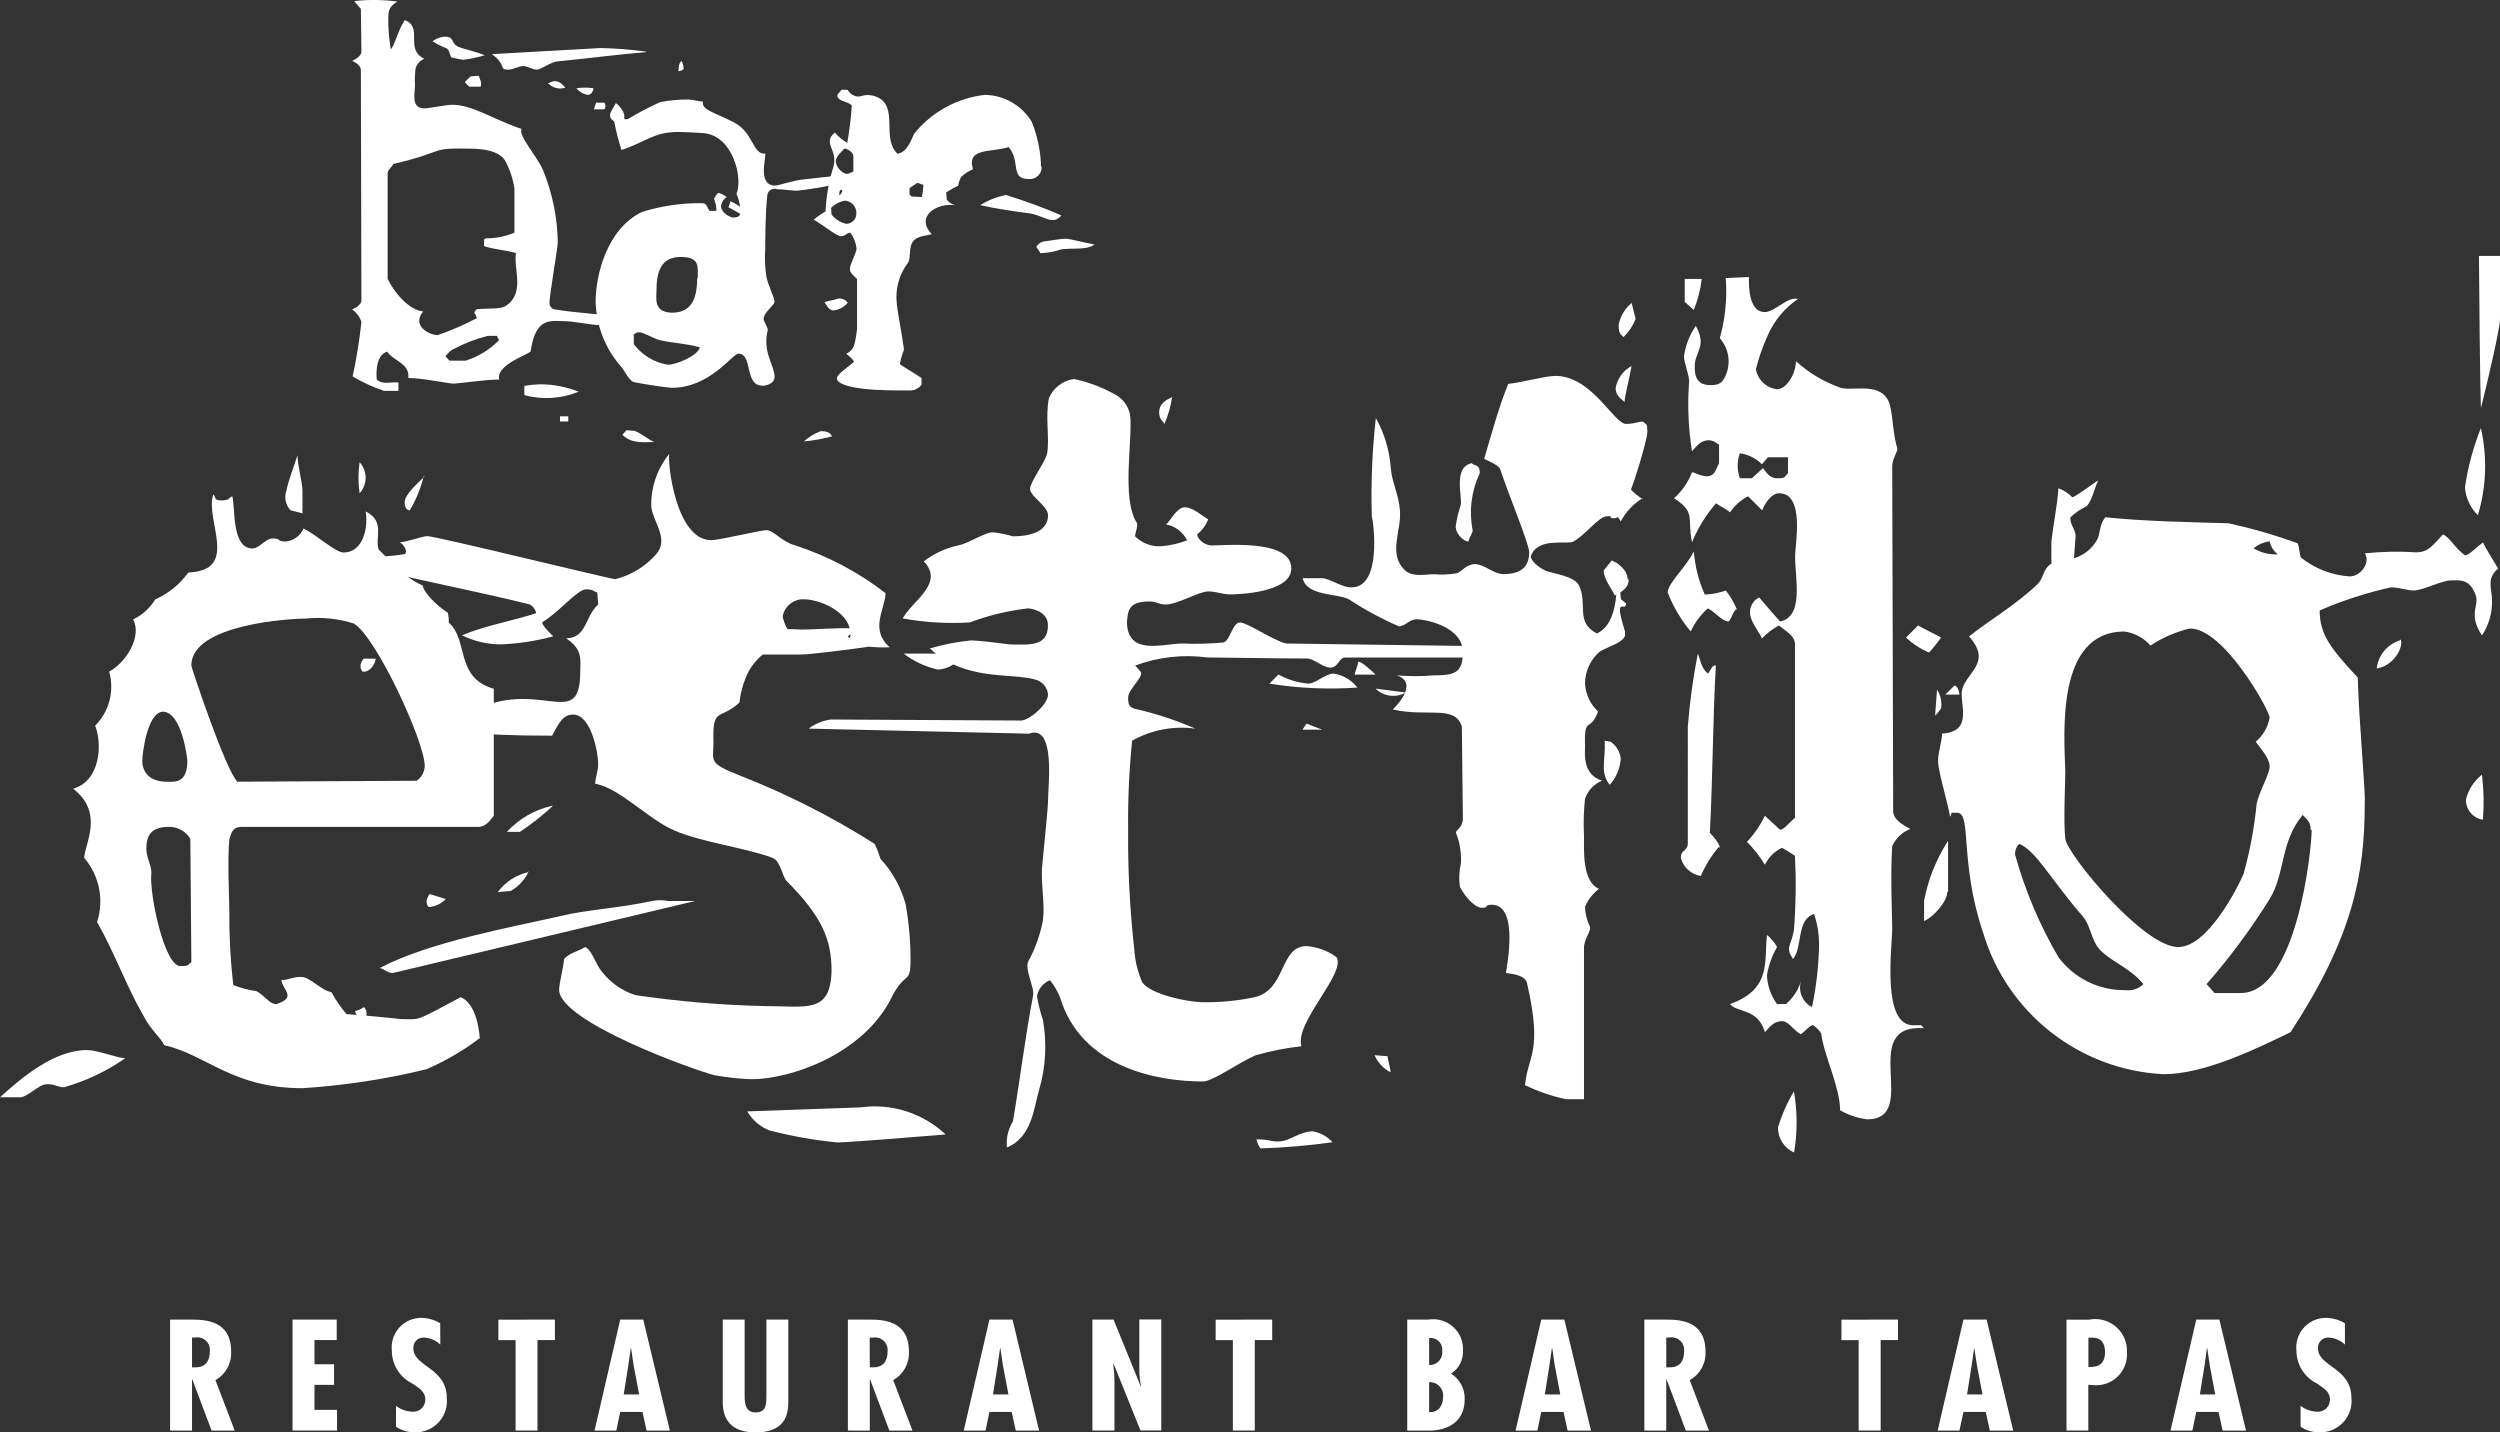
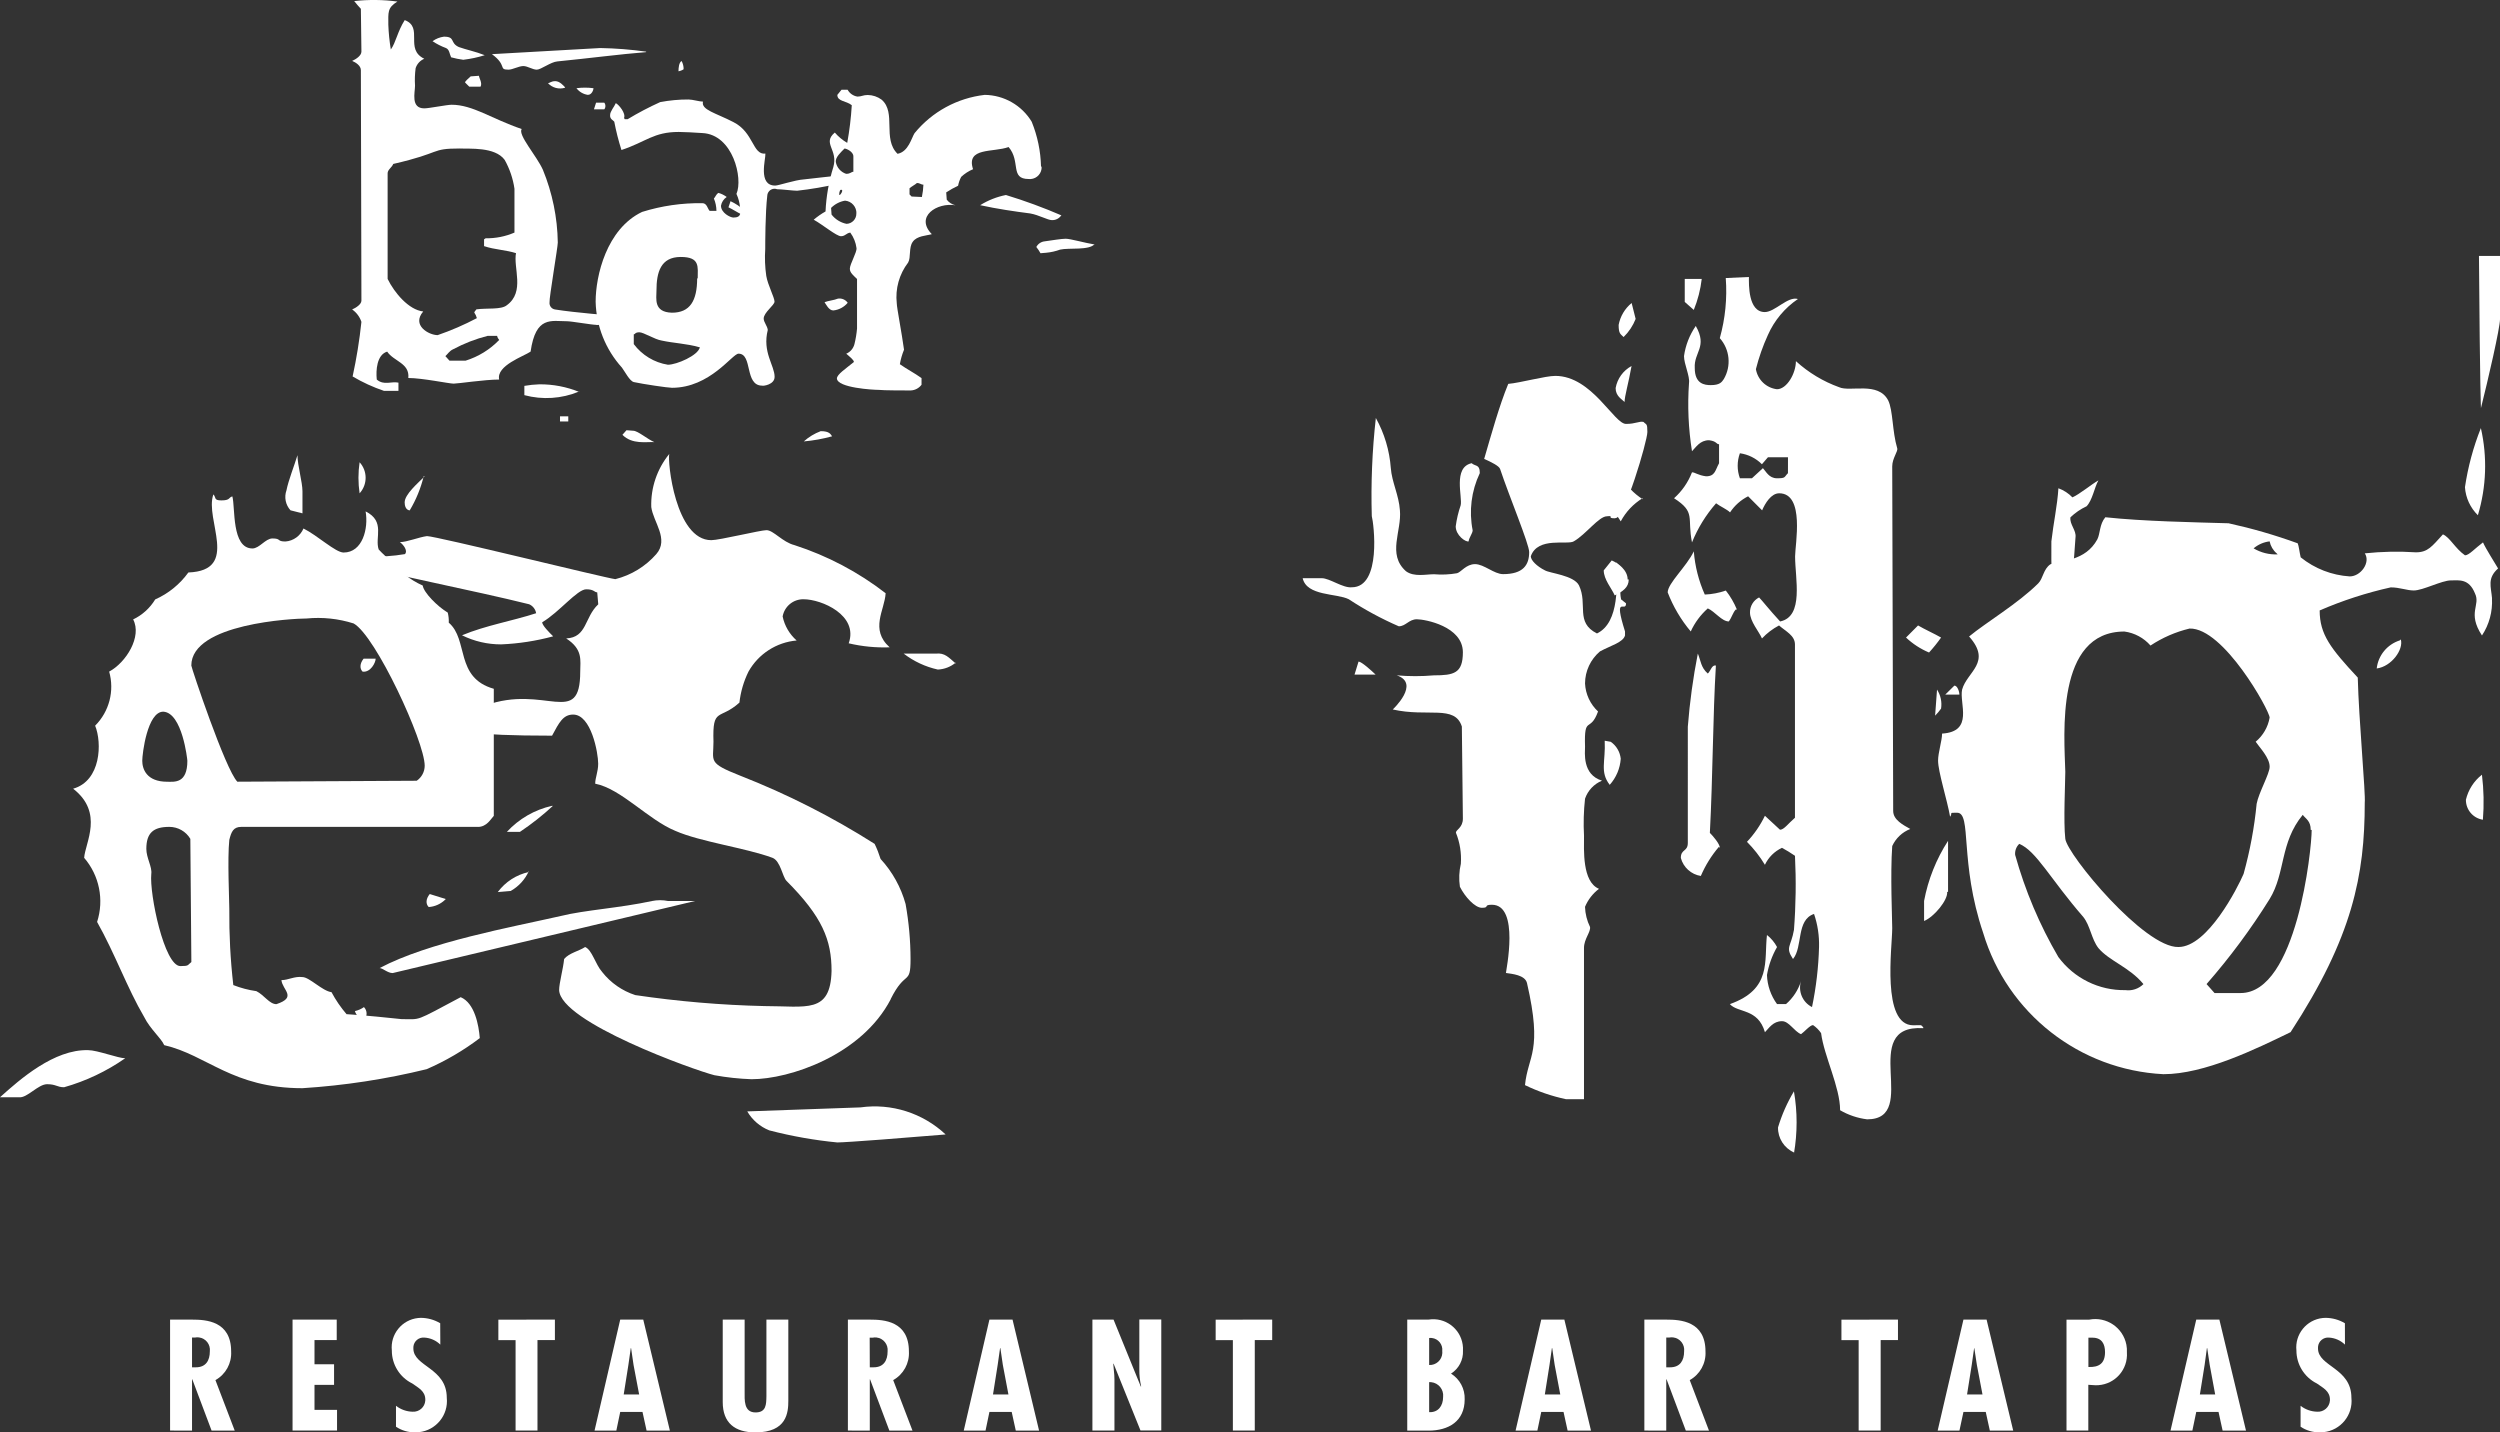
<svg xmlns="http://www.w3.org/2000/svg" id="Layer_1" x="0px" y="0px" viewBox="0 0 109.92 62.976" style="enable-background:new 0 0 109.92 62.976;" xml:space="preserve">
  <rect x="0" y="0" width="109.92" height="62.976" fill="#333333" stroke="none" />
  <style type="text/css">	.st0{fill:#FFFFFF;}</style>
  <g id="bar-estilo" transform="translate(0 0)">
    <path id="Path_3482" class="st0" d="M18.629,20.94c-0.128,0.528-0.335,1.034-0.614,1.5c0,0-0.223,0-0.223-0.351  c0-0.351,0.574-0.839,0.881-1.146L18.629,20.94z M15.811,21.69c-0.067-0.453-0.067-0.913,0-1.366  C16.164,20.711,16.164,21.303,15.811,21.69 M12.772,22.437c-0.217-0.238-0.285-0.577-0.176-0.881  c0.087-0.443,0.351-1.1,0.483-1.542c0,0.44,0.22,1.188,0.22,1.586v0.971L12.772,22.437z M17.265,42.784  c-0.22,0-0.44-0.22-0.574-0.22c2.158-1.146,5.815-1.8,7.972-2.291c1.057-0.262,2.6-0.351,4.008-0.658  c0.231-0.047,0.469-0.047,0.7,0h1.19L17.265,42.784z M21.009,36.356h-10.4c-0.351,0-0.44,0.22-0.527,0.572  c-0.087,0.836,0,2.643,0,3.039c-0.01,1.118,0.048,2.235,0.176,3.345c0.326,0.128,0.667,0.218,1.014,0.267  c0.351,0.176,0.572,0.572,0.881,0.572c0.923-0.307,0.265-0.618,0.22-1.057c0.307,0,0.572-0.178,0.923-0.134  c0.307,0,0.883,0.618,1.279,0.663c0.184,0.346,0.406,0.67,0.661,0.968c0.747,0.042,2.026,0.176,2.42,0.218  c0.883,0,0.532,0.134,2.6-0.965c0.616,0.262,0.794,1.232,0.839,1.8c-0.721,0.547-1.506,1.006-2.336,1.366  c-1.793,0.44-3.621,0.719-5.463,0.836c-3.083,0-4.184-1.455-6.077-1.893c-0.131-0.309-0.614-0.7-0.879-1.235  c-0.75-1.277-1.279-2.776-2.071-4.182c0.314-0.975,0.099-2.043-0.569-2.819c0.042-0.658,0.879-1.98-0.485-3.039  c1.232-0.349,1.274-2.024,0.968-2.771c0.621-0.622,0.857-1.532,0.617-2.378c0.747-0.4,1.452-1.544,1.054-2.294  c0.402-0.192,0.739-0.498,0.97-0.879c0.582-0.259,1.085-0.668,1.458-1.185c2.291-0.087,0.7-2.331,1.1-3.434  c0.131,0.134,0,0.265,0.351,0.265c0.4,0,0.309-0.131,0.483-0.176c0.134,0.483-0.045,2.289,0.883,2.289  c0.307,0,0.572-0.44,0.879-0.44c0.4,0,0.178,0.134,0.576,0.134c0.349-0.028,0.654-0.249,0.789-0.572  c0.618,0.307,1.41,1.057,1.764,1.057c0.834,0,1.1-1.057,0.968-1.809c0.881,0.443,0.394,1.146,0.574,1.673  c0.162,0.176,0.338,0.339,0.527,0.487c0.374,0.475,0.858,0.853,1.41,1.1c0.042,0.312,0.658,0.928,1.1,1.19  c0.037,0.145,0.052,0.294,0.045,0.443c0.879,0.747,0.262,2.42,1.98,2.907v5.586c-0.131,0.136-0.307,0.487-0.7,0.487 M2.818,47.804  c-0.307,0-0.351-0.134-0.747-0.134s-0.881,0.618-1.232,0.574H0c0.881-0.792,2.378-2.113,3.877-2.071c0.4,0,1.321,0.356,1.628,0.356  C4.687,47.101,3.779,47.532,2.818,47.804 M15.548,27.412c-0.668-0.212-1.372-0.286-2.069-0.218c-0.576,0-5.067,0.218-5.067,2.069  c0,0.087,1.5,4.58,2.024,5.107l7.886-0.042c0.219-0.149,0.35-0.396,0.351-0.661C18.673,32.608,16.513,27.941,15.548,27.412   M7.178,31.291c-0.7,0-0.923,1.851-0.923,2.158c0,0.351,0.178,0.923,1.1,0.923c0.312,0,0.883,0.089,0.883-0.923  C8.238,33.404,8.018,31.334,7.178,31.291 M8.369,36.883c-0.193-0.327-0.545-0.527-0.925-0.527c-0.7,0-1.01,0.265-1.01,0.968  c0,0.394,0.262,0.794,0.218,1.1c-0.087,0.881,0.572,4.053,1.279,4.053c0.394,0,0.307-0.045,0.483-0.178L8.369,36.883z" />
    <path id="Path_3483" class="st0" d="M42.026,29.13c-0.223,0.188-0.501,0.296-0.792,0.309c-0.545-0.121-1.057-0.36-1.5-0.7h1.41  c0.4-0.049,0.574,0.176,0.881,0.438L42.026,29.13z M39.166,43.93c-1.279,2.465-4.449,3.521-6.122,3.521  c-0.548-0.019-1.094-0.078-1.633-0.176c-0.881-0.22-6.785-2.336-6.827-3.744c0-0.307,0.176-0.923,0.22-1.366  c0.218-0.265,0.661-0.351,0.923-0.527c0.309,0.131,0.443,0.75,0.75,1.1c0.373,0.475,0.88,0.828,1.455,1.014  c1.882,0.278,3.779,0.44,5.681,0.483c1.848,0,2.9,0.351,2.949-1.542c0-1.363-0.4-2.378-1.982-3.964  c-0.176-0.176-0.262-0.879-0.618-1.014c-1.185-0.438-3.17-0.7-4.271-1.185c-1.188-0.487-2.378-1.848-3.521-2.073  c0-0.262,0.131-0.527,0.131-0.879c0-0.485-0.309-2.16-1.1-2.16c-0.443,0-0.618,0.351-0.928,0.928c-3.657,0-4.1-0.223-4.4-0.351  c0.265-0.18,0.792-0.269,1.146-0.445c0.126-0.161,0.23-0.338,0.309-0.527c2.643-0.97,4.184,1.014,4.184-1.5  c0-0.483,0.131-0.97-0.618-1.452c0.925-0.045,0.794-0.925,1.41-1.5l-0.045-0.527c-0.131,0-0.131-0.134-0.483-0.134  c-0.4,0-1.19,1.012-1.937,1.45c0,0.136,0.307,0.445,0.483,0.618c-0.748,0.203-1.517,0.322-2.291,0.354  c-0.596,0.001-1.183-0.135-1.717-0.4c1.057-0.438,2.155-0.614,3.259-0.97c-0.029-0.175-0.145-0.323-0.307-0.394  c-2.469-0.616-5.99-1.279-8.591-1.982c0.839-0.131,2.115-0.042,3.128-0.223c0.136-0.131-0.045-0.4-0.22-0.527  c0.307,0,0.839-0.22,1.19-0.265c0.4,0,7.883,1.851,8.282,1.893c0.698-0.175,1.326-0.559,1.8-1.1  c0.572-0.658-0.131-1.406-0.22-2.069c-0.027-0.849,0.255-1.679,0.792-2.336c-0.087,0.312,0.265,3.791,1.848,3.791  c0.356,0,2.16-0.44,2.425-0.44c0.307,0,0.705,0.527,1.232,0.658c1.448,0.468,2.805,1.183,4.008,2.115  c-0.042,0.747-0.705,1.586,0.176,2.378c-0.605,0.022-1.211-0.037-1.8-0.176c0.44-1.235-1.19-1.937-1.984-1.937  c-0.451-0.009-0.841,0.312-0.921,0.756c0.085,0.41,0.302,0.781,0.616,1.057c-0.887,0.078-1.679,0.589-2.116,1.365  c-0.212,0.429-0.347,0.891-0.4,1.366c-0.879,0.792-1.19,0.176-1.141,1.717c0,0.883-0.267,0.925,1.185,1.5  c2.058,0.806,4.034,1.809,5.9,2.994c0.104,0.214,0.191,0.436,0.262,0.663c0.519,0.564,0.896,1.243,1.1,1.982  c0.143,0.799,0.216,1.609,0.218,2.42c0,1.188-0.218,0.443-0.876,1.764 M36.823,50.232c-1.012-0.098-2.015-0.276-3-0.532  c-0.407-0.162-0.747-0.456-0.968-0.834l4.976-0.176c1.364-0.191,2.742,0.247,3.746,1.19c-1.546,0.131-4.364,0.351-4.758,0.351   M24.311,35.431c-0.453,0.42-0.939,0.803-1.452,1.146h-0.574c0.529-0.574,1.22-0.974,1.982-1.146H24.311z M15.943,29.531  c-0.131-0.131-0.131-0.351,0.045-0.572h0.529C16.517,29.135,16.294,29.575,15.943,29.531 M23.255,38.295  c-0.166,0.371-0.446,0.679-0.8,0.879l-0.569,0.049c0.333-0.45,0.819-0.764,1.366-0.883L23.255,38.295z M19.555,39.574  c-0.193,0.18-0.442,0.289-0.705,0.307c-0.134-0.131-0.134-0.351,0.045-0.572l0.705,0.22L19.555,39.574z M15.603,44.456  c0.144-0.032,0.28-0.092,0.4-0.176c0.154,0.16,0.154,0.412,0,0.572c-0.192-0.057-0.343-0.208-0.4-0.4" />
-     <path id="Path_3484" class="st0" d="M51.54,17.418c-0.056,0.427-0.175,0.843-0.351,1.235c0-0.136-0.223-0.136-0.223-0.532  c0-0.351,0.267-0.527,0.574-0.658V17.418z M61.801,30.453c-0.43,0.242-0.969,0.17-1.321-0.176l1.366,0.176H61.801z M59.69,30.23  c-1.295,0.092-2.596,0.034-3.877-0.173l0.4-0.4c0.406,0.227,0.857,0.364,1.321,0.4c0.307,0,0.747-0.44,1.1-0.44  c0.397,0.058,0.758,0.262,1.012,0.572L59.69,30.23z M57.266,32.083l0.176-0.267l0.7,0.267H57.266z M69.422,28.515  c-0.028,0.241-0.243,0.416-0.485,0.394h-9.778c-0.307,0-0.307,0.443-0.663,0.443s-0.7-0.4-1.054-0.4  c-1.366,0-3.964-0.045-4.36-0.045c-1.07-0.142-2.158-0.02-3.17,0.356c0.094,0.097,0.181,0.199,0.262,0.307  c0.045,0.265-0.572,0.747-0.572,1.1c0,0.4,0.089,0.4,0.265,0.487c0.922,0.206,1.822,0.501,2.687,0.879  c-0.958-0.13-1.933,0.056-2.776,0.529c-0.132,1.302-0.191,2.61-0.176,3.919c-0.016,1.737,0.073,3.474,0.265,5.2  c0.028,0.517,0.147,1.025,0.351,1.5c0.351,0.527,1.982,0.881,2.687,0.881c0.755,0.011,1.508-0.062,2.247-0.218  c1.408-0.312,1.1-2.249,2.289-2.249c0.477,0.035,0.934,0.203,1.321,0.483c0.44,0.708-1.848,2.865-1.542,3.922  c-0.686,0.073-1.364,0.207-2.026,0.4c-0.792,0.351-1.937,1.19-2.333,1.146c-1.98,0-5.33-0.614-6.253-3.7  c-0.11-0.271-0.259-0.525-0.443-0.752c-0.299,0.119-0.515,0.384-0.572,0.7c0.061,0.359,0.15,0.713,0.265,1.059  c0.18,1.027,0.12,2.083-0.176,3.083c-0.22,0.75-0.309,2.071-1.41,2.511c-0.04-0.401,0.053-0.803,0.265-1.146  c0.307-1.8,0.529-3.655,0.881-5.508c0.089-0.351-0.351-1.1-0.22-1.5c0.317-0.577,0.54-1.201,0.661-1.848  c0.087-0.7-0.089-1.542-0.045-2.289c0.089-0.968,0.265-2.6,0.265-2.949c0-0.663,0.351-3.395-0.836-2.952l-9.689-0.223  c0.284-0.214,0.618-0.352,0.97-0.4l8.366,0.045c0.354,0,1.19-0.7,1.19-1.146c-0.028-0.32-0.259-0.586-0.572-0.658  c-1.1-0.309-3.083,0.087-4.625-1.366c0.588-0.173,1.19-0.291,1.8-0.351c0.4,0,1.321,0.131,1.72,0.176  c0.792,0,1.673,0.131,1.673-0.839c0-0.658-0.792-0.747-0.881-0.747c-0.873,0.102-1.731,0.308-2.554,0.616  c-0.987,0.062-1.979,0.002-2.952-0.176c0.44-0.792,1.851-1.542,0.928-2.509c0.453-0.349,0.979-0.59,1.539-0.705  c0.44-0.089,1.143-0.572,1.5-0.572c0.298,0.033,0.593,0.092,0.881,0.176c0.881,0,1.542-0.265,1.542-0.925  c0-0.4-0.747-0.794-0.792-1.148c0-0.307,0.616-1.1,0.747-1.542c0.131-0.658-0.089-1.628,0.087-2.465  c0.195-0.452,0.612-0.769,1.1-0.836c0.649,0.138,1.272,0.376,1.848,0.705c0.326,0.187,0.553,0.509,0.618,0.879  c0.131,1.014-0.4,3.7,0.307,4.758c0.045,0.131-0.087,0.44-0.087,0.574c0.302,0.304,0.719,0.463,1.146,0.438  c0.392-0.03,0.777-0.118,1.143-0.262c-0.184-0.363-0.525-0.621-0.925-0.7c0.176-0.136,0.44-0.708,0.794-0.752  c0.394,0,0.747,0.354,1.057,0.529c-0.101,0.258-0.268,0.486-0.483,0.661c0,0.176,0.262,0.44,0.569,0.485  c0.351,0.042,3.568-0.354,3.568,1.014c0,1.1-2.467,1.141-2.685,1.141c-0.354,0-0.618-0.131-0.97-0.131  c-0.4,0-1.452,0.618-1.893,0.574c-0.312,0-0.351-0.131-0.708-0.131c-0.923,0-0.923,0.438-0.97,0.879c0,1.542,1.588,0.97,2.425,0.97  c0.6,0.026,1.202,0.011,1.8-0.045c0.312-0.045,0.4-0.881,0.75-0.881c0.309,0,1.455,0.794,2.026,0.925l12.9,0.176L69.422,28.515z   M60.438,46.395l0.572,0.045c0,0.131,0.131,0.529,0.131,0.705c-0.316-0.157-0.565-0.424-0.7-0.75 M58.548,50.228  c-1.037,0.144-2.081,0.232-3.128,0.265c-0.085-0.12-0.145-0.256-0.178-0.4c0.618,0,0.661,0.131,1.057,0.087  c0.351,0,0.881-0.438,1.41-0.438c0.341,0.053,0.653,0.224,0.881,0.483L58.548,50.228z M38.248,28.428  c-0.925,0.134-2.643,0.351-3.039,0.351h-6.48l0.04-1.19c0.618,0.487,2.467,0.267,3.219,0.18c0.569-0.045,1.452,0,2.155-0.089  c0.353-0.023,0.706-0.023,1.059,0c0.794,0,1.584-0.091,2.376-0.047c0,0.136-0.131,0.178-0.307,0.354  c0.269,0.217,0.586,0.368,0.925,0.44L38.248,28.428z" />
    <path id="Path_3485" class="st0" d="M65.062,20.807c-0.371,0.782-0.48,1.662-0.312,2.511c0,0.131-0.176,0.351-0.176,0.485  c-0.131,0.042-0.569-0.265-0.569-0.661c0.042-0.315,0.115-0.625,0.218-0.925c0.089-0.354-0.351-1.675,0.485-1.851  c0.131,0.134,0.354,0.045,0.354,0.4V20.807z M71.008,22.789c-0.4,0,0-0.131-0.354-0.089c-0.354,0-0.923,0.794-1.455,1.1  c-0.265,0.176-1.586-0.22-1.893,0.658c0,0.178,0.265,0.44,0.618,0.618c0.22,0.131,1.274,0.218,1.5,0.661  c0.4,0.836-0.178,1.628,0.792,2.115c1.014-0.487,0.881-2.249,0.839-3.128c0.153,0.142,0.285,0.305,0.394,0.483  c-0.192,0.349-0.253,0.756-0.173,1.146l0.218,0.176c0,0.44-0.572-0.443-0.045,1.235v0.176c-0.087,0.307-0.614,0.438-1.1,0.7  c-0.416,0.351-0.656,0.866-0.658,1.41c0.022,0.47,0.228,0.912,0.572,1.232c-0.351,0.97-0.616,0.131-0.572,1.542  c0,0.265-0.131,1.235,0.747,1.5c-0.351,0.144-0.624,0.433-0.747,0.792c-0.06,0.541-0.075,1.087-0.045,1.631  c0,0.614-0.087,2.024,0.658,2.333c-0.271,0.205-0.483,0.478-0.614,0.792c0.01,0.307,0.085,0.608,0.22,0.883  c0.042,0.216-0.265,0.527-0.265,0.923v6.651h-0.794c-0.623-0.133-1.227-0.34-1.8-0.618c0.131-1.321,0.789-1.452,0.087-4.491  c-0.087-0.354-0.658-0.4-0.925-0.44c0-0.089,0.618-3-0.616-3c-0.394,0-0.087,0.134-0.44,0.134c-0.309,0-0.75-0.487-0.968-0.925  c-0.05-0.337-0.035-0.68,0.042-1.012c0.032-0.466-0.042-0.933-0.218-1.366c0-0.131,0.307-0.218,0.307-0.616l-0.045-4.051  c-0.307-0.97-1.5-0.4-3.039-0.75c0,0,1.235-1.146,0.176-1.5c0.543,0.047,1.088,0.047,1.631,0c0.881,0,1.277-0.089,1.277-1.014  c0-1.143-1.673-1.452-2.024-1.452s-0.487,0.309-0.794,0.309c-0.766-0.333-1.502-0.731-2.2-1.19  c-0.529-0.267-1.848-0.131-2.026-0.925h0.836c0.354,0,0.928,0.44,1.324,0.4c1.321,0,0.965-2.816,0.879-3.128  c-0.042-1.441,0.017-2.883,0.178-4.315c0.377,0.677,0.601,1.428,0.658,2.2c0.045,0.616,0.354,1.19,0.4,1.851  c0.089,0.925-0.572,1.937,0.265,2.685c0.354,0.265,0.883,0.134,1.235,0.134c0.338,0.029,0.678,0.014,1.012-0.045  c0.176-0.045,0.4-0.4,0.792-0.4c0.392,0,0.839,0.44,1.232,0.44c0.883,0,1.148-0.4,1.148-0.97c0-0.351-0.883-2.465-1.279-3.655  c-0.042-0.131-0.394-0.307-0.7-0.44c0.309-1.057,0.661-2.336,1.059-3.3c0.527-0.045,1.628-0.351,2.069-0.351  c1.628,0,2.6,2.158,3.125,2.111c0.4,0,0.574-0.131,0.752-0.087c0.127,0.134,0.171,0.047,0.171,0.443s-1.01,3.83-1.406,3.786   M59.556,29.66l0.176-0.572c0.131,0,0.572,0.4,0.75,0.572H59.556z" />
    <path id="Path_3486" class="st0" d="M91.738,22.262c-0.26,0.122-0.498,0.285-0.705,0.483c-0.045,0.309,0.267,0.572,0.223,0.881  c-0.134,2.16-0.443,4.36-0.661,6.52c-0.288-2.101-0.422-4.221-0.4-6.342c0.089-0.794,0.265-1.588,0.309-2.336  c0.233,0.084,0.444,0.221,0.616,0.4c0.309-0.134,0.836-0.572,1.143-0.747c-0.176,0.307-0.262,0.879-0.527,1.146 M74.475,13.629  l-0.4-0.354v-1.011h0.747c-0.054,0.469-0.173,0.929-0.351,1.366 M71.388,14.82c-0.131-0.134-0.22-0.134-0.22-0.532  c0.071-0.379,0.273-0.721,0.572-0.965l0.176,0.7c-0.118,0.299-0.297,0.569-0.527,0.794 M85.53,30.539l0.4-0.394  c0.134,0,0.22,0.262,0.22,0.394H85.53z M71.436,17.679c-0.134-0.131-0.4-0.265-0.4-0.616c0.073-0.413,0.331-0.771,0.7-0.97  c-0.131,0.75-0.307,1.321-0.307,1.586 M72.221,21.905c-0.405,0.248-0.736,0.599-0.96,1.018c-0.246-0.408-0.596-0.743-1.014-0.97  c0.411-0.256,0.758-0.602,1.014-1.012c0.239,0.409,0.57,0.755,0.968,1.012L72.221,21.905z M76.321,26.797  c-0.131,0.134-0.176,0.351-0.309,0.527c-0.307,0-0.614-0.438-0.923-0.574c-0.318,0.282-0.574,0.627-0.75,1.014  c-0.431-0.512-0.773-1.093-1.014-1.717c0-0.4,0.839-1.146,1.148-1.806c0.052,0.656,0.215,1.299,0.483,1.9  c0.315-0.012,0.627-0.072,0.925-0.176c0.2,0.255,0.364,0.536,0.487,0.836L76.321,26.797z M84.561,45.207  c-2.907-0.176-0.089,4.008-2.467,4.008c-0.419-0.052-0.823-0.188-1.188-0.4c0-1.012-0.705-2.378-0.836-3.39  c-0.095-0.139-0.215-0.259-0.354-0.354c-0.131,0-0.394,0.309-0.529,0.4c-0.309-0.131-0.527-0.572-0.836-0.572  c-0.394,0-0.574,0.309-0.75,0.485c-0.309-1.059-1.19-0.839-1.542-1.235c1.853-0.658,1.5-1.893,1.631-3.039  c0.183,0.143,0.334,0.324,0.443,0.529c-0.219,0.381-0.369,0.798-0.443,1.232c0.017,0.46,0.171,0.905,0.443,1.277h0.394  c0.31-0.269,0.538-0.619,0.661-1.01c-0.139,0.447,0.065,0.93,0.483,1.141c0.182-0.87,0.285-1.755,0.309-2.643  c0.013-0.493-0.061-0.985-0.22-1.452c-0.794,0.265-0.483,1.452-0.925,1.982c-0.351-0.529-0.089-0.529,0.042-1.279  c0.084-1.084,0.099-2.173,0.045-3.259c-0.184-0.127-0.375-0.244-0.572-0.351c-0.329,0.154-0.595,0.418-0.75,0.747  c-0.221-0.367-0.486-0.706-0.789-1.01c0.32-0.339,0.586-0.726,0.789-1.146l0.663,0.614c0.176,0,0.351-0.262,0.658-0.527v-7.616  c0-0.4-0.4-0.574-0.7-0.839c-0.28,0.147-0.534,0.341-0.75,0.572c-0.131-0.307-0.527-0.747-0.527-1.141  c-0.005-0.279,0.151-0.537,0.4-0.663c0.131,0.131,0.438,0.529,0.925,1.057c1.059-0.22,0.658-1.891,0.658-2.86  c0-0.527,0.44-2.776-0.7-2.776c-0.351,0-0.618,0.44-0.75,0.75l-0.616-0.618c-0.322,0.163-0.596,0.407-0.794,0.708  c-0.131-0.134-0.438-0.265-0.614-0.4c-0.447,0.51-0.805,1.091-1.059,1.72c-0.22-1.1,0.178-1.321-0.789-1.942  c0.35-0.312,0.62-0.703,0.789-1.141c0.134,0,0.265,0.131,0.618,0.176c0.4,0,0.4-0.262,0.572-0.574v-0.836  c-0.131,0-0.089-0.131-0.44-0.176c-0.4,0-0.572,0.307-0.75,0.483c-0.158-0.99-0.202-1.994-0.131-2.994  c0.045-0.307-0.22-0.836-0.22-1.188c0.067-0.476,0.244-0.93,0.518-1.325c0.527,0.928-0.089,1.146-0.045,1.851  c0,0.705,0.438,0.75,0.705,0.75c0.4,0,0.483-0.134,0.572-0.265c0.337-0.575,0.266-1.301-0.176-1.8  c0.241-0.859,0.329-1.753,0.262-2.643l1.018-0.046c0,0.307-0.045,1.542,0.7,1.542c0.443,0,1.014-0.708,1.455-0.574  c-0.58,0.394-1.038,0.943-1.321,1.584c-0.221,0.483-0.397,0.985-0.527,1.5c0.079,0.466,0.455,0.825,0.925,0.883  c0.438,0,0.834-0.7,0.834-1.235c0.552,0.503,1.198,0.893,1.9,1.146c0.483,0.22,1.715-0.262,2.155,0.576  c0.218,0.438,0.176,1.361,0.4,2.111c0.042,0.131-0.22,0.44-0.22,0.792l0.042,15.153c0,0.394,0.44,0.616,0.752,0.792  c-0.352,0.137-0.637,0.406-0.794,0.75c-0.089,1.235,0,3.214,0,3.61c0,0.836-0.483,4.271,0.925,4.271c0.4,0,0.309-0.042,0.44,0.089  L84.561,45.207z M71.612,25.479c0,0.351-0.265,0.527-0.616,0.7c-0.131-0.307-0.483-0.7-0.483-1.1l0.351-0.438  c0.307,0.131,0.7,0.438,0.7,0.836L71.612,25.479z M75.576,37.235c-0.328,0.384-0.595,0.815-0.794,1.279  c-0.424-0.066-0.769-0.377-0.879-0.792c0-0.4,0.307-0.265,0.307-0.663V31.95c0.084-1.079,0.231-2.152,0.44-3.214  c0.131,0.309,0.131,0.616,0.44,0.879c0.134-0.131,0.176-0.394,0.354-0.351c-0.134,2.2-0.134,4.892-0.265,7.356  c0.131,0.131,0.44,0.483,0.44,0.661L75.576,37.235z M70.776,34.508c-0.443-0.574-0.176-1.014-0.22-1.94l0.265,0.047  c0.249,0.173,0.409,0.446,0.44,0.747C71.231,33.787,71.061,34.191,70.776,34.508 M78.876,50.67c-0.433-0.193-0.709-0.626-0.7-1.1  c0.167-0.555,0.402-1.088,0.7-1.586c0.156,0.904,0.156,1.828,0,2.732V50.67z M78.614,20.105h-0.881l-0.265,0.307  c-0.261-0.263-0.601-0.432-0.968-0.483c-0.13,0.355-0.13,0.745,0,1.1h0.529l0.483-0.445c0.131,0.134,0.262,0.445,0.618,0.445  c0.394,0,0.307-0.047,0.483-0.225L78.614,20.105z" />
    <path id="Path_3487" class="st0" d="M109.921,14.024c0,0.4-0.529,2.687-0.839,3.919c0-0.131-0.042-0.572-0.087-6.691h0.925v2.772  H109.921z M108.951,22.657c-0.336-0.327-0.54-0.767-0.572-1.235c0.132-0.891,0.367-1.763,0.7-2.6  c0.288,1.267,0.243,2.586-0.131,3.83 M105.558,28.113c0.131,0.44-0.4,1.19-1.059,1.279c0.065-0.576,0.462-1.059,1.014-1.235  L105.558,28.113z M108.421,35.162c0.104-0.436,0.352-0.824,0.705-1.1c0.081,0.657,0.095,1.32,0.042,1.98  c-0.432-0.066-0.75-0.439-0.747-0.876 M109.567,26.313c0.032,0.576-0.122,1.147-0.44,1.628c-0.661-1.012-0.047-1.321-0.309-1.853  c-0.265-0.658-0.7-0.569-1.057-0.569c-0.4,0-1.232,0.443-1.631,0.443c-0.307,0-0.616-0.136-1.014-0.136  c-1.071,0.238-2.118,0.578-3.125,1.014c0,1.057,0.485,1.673,1.675,2.952c0.045,1.848,0.351,5.109,0.307,5.505  c0,3.17-0.529,5.9-3.261,10.085c-1.537,0.747-3.786,1.848-5.592,1.848c-3.688-0.186-6.86-2.672-7.923-6.208  c-1.059-3.13-0.487-5.288-1.148-5.288c-0.4,0-0.176,0-0.307,0.178c-0.131-0.747-0.529-1.982-0.529-2.469  c0-0.351,0.176-0.879,0.176-1.188c1.408-0.087,0.75-1.319,0.881-1.937c0.22-0.792,1.321-1.188,0.307-2.333  c0.747-0.618,2.158-1.452,3.041-2.336c0.218-0.22,0.218-0.614,0.529-0.836c0.485-0.178,1.542-0.129,2.069-1.1  c0.131-0.262,0.089-0.658,0.351-0.97c1.673,0.18,3.877,0.22,5.419,0.265c1.032,0.226,2.047,0.52,3.039,0.881  c0.045,0.089,0.087,0.44,0.131,0.616c0.615,0.496,1.369,0.789,2.158,0.839c0.485,0,0.925-0.616,0.661-1.014  c0.746-0.079,1.498-0.094,2.247-0.045c0.529,0,0.705-0.262,1.188-0.789c0.309,0.131,0.532,0.614,0.97,0.921  c0.176,0,0.44-0.307,0.792-0.569c0.136,0.307,0.487,0.839,0.663,1.146c-0.487,0.438-0.309,0.792-0.265,1.321 M84.816,28.69  c-0.374-0.157-0.717-0.38-1.012-0.658l0.529-0.532c0.307,0.18,0.705,0.356,1.012,0.532C85.183,28.263,85.006,28.482,84.816,28.69   M85.083,31.466l0.084-1.146c0.16,0.247,0.223,0.545,0.178,0.836C85.267,31.266,85.179,31.37,85.083,31.466 M85.612,39.215  c0.04,0.356-0.574,1.1-1.014,1.279v-0.881c0.176-0.941,0.534-1.839,1.054-2.643v2.244L85.612,39.215z M100.1,24.33  c-0.159-0.136-0.268-0.322-0.309-0.527c-0.26,0.031-0.505,0.138-0.705,0.307c0.319,0.19,0.686,0.282,1.057,0.265L100.1,24.33z   M99.177,32.612c0.324-0.269,0.542-0.644,0.614-1.059c0-0.307-2.024-3.962-3.521-3.917c-0.611,0.147-1.193,0.4-1.717,0.747  c-0.295-0.337-0.702-0.556-1.146-0.616c-3.041,0-2.645,4.538-2.6,6.166c0,0.438-0.087,2.2,0,2.949  c0.089,0.705,3.479,4.8,4.976,4.756c1.279,0,2.6-2.6,2.863-3.214c0.28-1.009,0.473-2.041,0.574-3.083  c0.089-0.485,0.572-1.321,0.572-1.628C99.792,33.313,99.354,32.874,99.177,32.612 M101.598,36.49c0-0.4-0.22-0.487-0.351-0.663  c-1.014,1.232-0.752,2.554-1.455,3.7c-0.822,1.32-1.75,2.571-2.774,3.741l0.351,0.394h1.146c2.467,0,3.125-6.295,3.125-7.173  L101.598,36.49z M92.262,41.684c-0.309-0.4-0.351-0.97-0.663-1.366c-1.451-1.669-2.067-2.909-2.817-3.215  c-0.131,0.126-0.197,0.304-0.18,0.485c0.438,1.572,1.076,3.082,1.9,4.491c0.69,0.934,1.788,1.476,2.949,1.455  c0.291,0.039,0.583-0.059,0.792-0.265C93.627,42.522,92.743,42.255,92.262,41.684" />
    <path id="Path_3488" class="st0" d="M28.408,2.292c-1.134,0.089-2.518,0.272-3.9,0.408c-0.293,0.023-0.724,0.363-0.907,0.363  c-0.183,0-0.408-0.159-0.59-0.159c-0.2,0-0.473,0.159-0.656,0.159c-0.452,0-0.045-0.18-0.726-0.682l4.763-0.269  c0.676,0.012,1.35,0.065,2.019,0.159L28.408,2.292z M26.569,4.808h-0.455l0.094-0.293h0.361  C26.637,4.601,26.637,4.722,26.569,4.808 M25.845,4.171c-0.199-0.029-0.378-0.134-0.5-0.293c0.249-0.033,0.501-0.033,0.75,0  C26.095,3.946,26.025,4.171,25.845,4.171 M24.844,3.857c-0.268,0.084-0.56,0.006-0.75-0.2c0.068,0,0.138-0.089,0.319-0.089  c0.2,0,0.363,0.2,0.431,0.269V3.857z M20.379,2.63c-0.184-0.024-0.365-0.061-0.544-0.11c-0.07-0.138-0.07-0.342-0.227-0.408  c-0.208-0.077-0.406-0.177-0.59-0.3c0.147-0.108,0.319-0.176,0.5-0.2c0.522,0,0.248,0.274,0.658,0.457  c0.3,0.11,0.747,0.2,1.136,0.358c-0.304,0.095-0.616,0.162-0.932,0.2 M20.631,3.81l-0.183-0.183c0-0.066,0.183-0.2,0.248-0.269  l0.363-0.026c0,0.091,0.159,0.319,0.07,0.478L20.631,3.81z M26.231,14.284c-0.2,0-1.11-0.159-1.293-0.159  c-0.7,0-1.382-0.248-1.609,1.335c-0.3,0.206-1.518,0.614-1.382,1.228c-0.633,0-1.816,0.18-2,0.18c-0.2,0-1.382-0.248-1.994-0.248  c0.066-0.656-0.637-0.726-0.93-1.16c-0.457,0.141-0.5,0.82-0.457,1.228c0.319,0.272,0.637,0.068,0.953,0.136v0.363h-0.633  c-0.481-0.163-0.945-0.376-1.382-0.635c0.173-0.792,0.302-1.593,0.387-2.4c-0.073-0.221-0.217-0.413-0.408-0.546  c0.159-0.066,0.408-0.225,0.408-0.384L15.867,3.086c0-0.2-0.225-0.342-0.384-0.408c0.159-0.07,0.408-0.227,0.408-0.408  l-0.024-1.882c-0.065-0.066-0.225-0.249-0.293-0.34c0.632-0.071,1.27-0.064,1.9,0.021c-0.449,0.272-0.4,0.478-0.4,1.019  c0.013,0.365,0.05,0.729,0.11,1.089c0.225-0.314,0.293-0.792,0.611-1.293c0.841,0.319-0.023,1.272,0.86,1.7  c-0.182,0.075-0.321,0.227-0.381,0.415c-0.033,0.254-0.042,0.51-0.026,0.766c0,0.3-0.2,1,0.408,1c0.2,0,1-0.159,1.2-0.159  c0.93,0,1.745,0.611,3.083,1.068c-0.183,0.248,0.656,1.178,0.93,1.79c0.417,1.016,0.64,2.102,0.656,3.2  c0,0.2-0.384,2.448-0.363,2.629c-0.018,0.156,0.095,0.298,0.251,0.316c0.862,0.138,2.516,0.274,2.72,0.274  c0.183,0,0.3-0.068,0.454-0.068l0.089,0.136c-0.476-0.068-0.972,0.34-1.45,0.34 M25.455,17.217c-0.761,0.316-1.605,0.371-2.4,0.157  v-0.408c0.217-0.038,0.436-0.061,0.656-0.068c0.606-0.006,1.208,0.11,1.769,0.34L25.455,17.217z M22.712,11.138  c-0.478-0.155-0.951-0.155-1.429-0.316v-0.3l0.07-0.045c0.435,0.007,0.867-0.078,1.267-0.251V8.299  c-0.064-0.446-0.211-0.877-0.431-1.27c-0.429-0.586-1.563-0.476-1.97-0.5c-1.317,0-0.752,0.18-2.928,0.679  c-0.066,0.162-0.248,0.251-0.248,0.41v4.646c0.3,0.614,0.93,1.361,1.565,1.431c-0.522,0.609,0.248,1.04,0.635,1.04  c0.593-0.204,1.169-0.454,1.724-0.747c-0.024-0.089-0.063-0.173-0.115-0.248c0.023-0.07,0.091-0.115,0.091-0.138  c0.476-0.066,1.087,0.023,1.338-0.18c0.818-0.59,0.272-1.654,0.41-2.312L22.712,11.138z M21.85,14.767h-0.408  c-0.529,0.134-1.039,0.333-1.52,0.59c-0.159,0.068-0.248,0.225-0.34,0.3l0.18,0.2h0.712c0.56-0.175,1.067-0.487,1.474-0.909  c-0.045-0.051-0.077-0.113-0.091-0.18" />
    <path id="Path_3489" class="st0" d="M36.64,13.65c-0.2,0-0.319-0.269-0.387-0.363c0.157-0.063,0.431-0.089,0.59-0.157  c0.166-0.026,0.333,0.045,0.429,0.183C37.113,13.503,36.886,13.624,36.64,13.65 M38.654,7.55c-1.165,0.418-2.375,0.699-3.605,0.836  c-0.178,0-0.677-0.066-0.881-0.066c-0.165-0.063-0.349,0.02-0.412,0.185c-0.01,0.027-0.017,0.055-0.019,0.084  c-0.091,0.771-0.091,2.155-0.091,2.361c-0.026,0.393-0.011,0.788,0.045,1.178c0.068,0.408,0.363,0.951,0.363,1.134  c0,0.157-0.476,0.476-0.476,0.745c0,0.159,0.159,0.319,0.18,0.5c-0.248,0.975,0.3,1.563,0.3,2.062c0,0.342-0.5,0.41-0.544,0.387  c-0.792,0-0.41-1.406-1.043-1.406c-0.272,0-1.249,1.5-2.926,1.5c-0.18,0-1.27-0.162-1.677-0.251  c-0.183-0.045-0.387-0.452-0.522-0.635c-0.721-0.796-1.132-1.826-1.157-2.9c0-1.134,0.478-3.2,2.043-3.947  c0.858-0.268,1.753-0.397,2.652-0.384c0.2,0,0.227,0.248,0.316,0.337h0.3c-0.001-0.186-0.039-0.37-0.112-0.541  c0.068-0.068,0.091-0.183,0.2-0.248c0.131,0.036,0.255,0.097,0.363,0.18c-0.133,0.088-0.224,0.227-0.251,0.384  c0,0.316,0.41,0.52,0.546,0.52c0.363,0,0.316-0.225,0.293-0.429c-0.016-0.211-0.07-0.418-0.159-0.611  c0.3-0.682-0.157-2.61-1.495-2.675c-0.3-0.023-0.862-0.049-1.043-0.049c-1.113,0-1.429,0.433-2.518,0.794  c-0.13-0.409-0.236-0.825-0.316-1.246c-0.047-0.066-0.2-0.11-0.183-0.293c0-0.159,0.183-0.363,0.251-0.522  c0.136,0.068,0.452,0.452,0.361,0.656c0.07,0.07-0.045,0.049,0.162,0.049c0.46-0.278,0.937-0.528,1.427-0.75  c0.411-0.078,0.828-0.117,1.246-0.115c0.185,0,0.478,0.094,0.637,0.094c-0.091,0.363,0.567,0.5,1.338,0.9  c0.9,0.454,0.839,1.452,1.406,1.385c0.021,0.227-0.342,1.406,0.429,1.406c0.159,0,0.864-0.248,1.272-0.272  c1.021-0.115,2.153-0.251,3.308-0.319L38.654,7.55z M27.368,19.116l0.178-0.2l0.293,0.023c0.206,0,0.614,0.363,0.93,0.5  c-0.337-0.021-0.972,0.115-1.4-0.319 M24.623,18.305h0.363v0.227h-0.364L24.623,18.305z M30.677,12.251  c0-0.522,0.112-0.953-0.747-0.953c-0.886,0-1.066,0.682-1.066,1.474c0,0.363-0.138,0.953,0.679,0.977c0.794,0,1.11-0.52,1.11-1.52  L30.677,12.251z M30.745,15.266c-0.544-0.159-1.134-0.178-1.656-0.293c-0.3-0.047-0.794-0.363-0.975-0.363  c-0.2,0-0.18,0.089-0.248,0.089v0.431c0.364,0.485,0.901,0.811,1.5,0.907c0.384,0,1.335-0.408,1.406-0.771L30.745,15.266z" />
    <path id="Path_3490" class="st0" d="M48.131,10.727c-0.227,0.293-1.134,0.159-1.52,0.248c-0.197,0.072-0.402,0.118-0.611,0.138  l-0.252,0.021c-0.052-0.097-0.114-0.188-0.183-0.274c0.072-0.138,0.208-0.231,0.363-0.248c0.319-0.045,0.75-0.115,0.93-0.115  c0.206,0,0.841,0.185,1.272,0.253L48.131,10.727z M46.655,9.478c-0.092,0.133-0.247,0.208-0.408,0.2  c-0.18,0-0.567-0.225-0.951-0.293c-0.705-0.091-1.45-0.2-2.2-0.363c0.347-0.217,0.731-0.368,1.132-0.448  c0.833,0.254,1.651,0.555,2.45,0.9L46.655,9.478z M45.798,7.325c0.018,0.285-0.199,0.53-0.484,0.548  c-0.028,0.002-0.057,0.001-0.085-0.002c-0.836,0-0.337-0.773-0.883-1.406c-0.682,0.248-1.881,0-1.563,0.975  c-0.193,0.08-0.37,0.194-0.522,0.337c-0.064,0.122-0.11,0.253-0.136,0.389c-0.181,0.085-0.355,0.183-0.522,0.293l0.023,0.319  c0.095,0.126,0.233,0.214,0.387,0.248c-0.818-0.136-1.795,0.5-1.043,1.27c-0.23,0.068-0.658,0.068-0.841,0.34  c-0.18,0.251-0.07,0.682-0.2,0.907c-0.392,0.511-0.572,1.155-0.5,1.795c0,0.18,0.225,1.338,0.319,2.038  c-0.084,0.205-0.146,0.419-0.183,0.637c0.316,0.225,0.637,0.384,0.953,0.611v0.293c-0.113,0.151-0.288,0.243-0.476,0.251  c-0.206,0-1.225,0-1.408-0.026c-0.248,0-1.813-0.089-1.837-0.5c0-0.18,0.387-0.429,0.747-0.726c0-0.089-0.178-0.225-0.337-0.363  c0.182-0.078,0.316-0.237,0.363-0.429c0.055-0.223,0.092-0.45,0.112-0.679v-2.177c-0.157-0.159-0.316-0.272-0.316-0.452  c0-0.206,0.316-0.726,0.293-0.907c-0.032-0.247-0.126-0.482-0.274-0.682c-0.178,0.023-0.223,0.159-0.408,0.159  c-0.2,0-0.792-0.5-1.2-0.726c0.161-0.137,0.335-0.259,0.52-0.363c0.03-0.662,0.145-1.317,0.342-1.949  c0.225-0.771-0.5-1.043,0.066-1.52c0.155,0.181,0.34,0.335,0.546,0.454c0.1-0.547,0.167-1.1,0.2-1.656  c-0.248-0.2-0.635-0.159-0.635-0.454l0.183-0.225h0.269c0.09,0.161,0.249,0.272,0.431,0.3c0.183,0,0.248-0.07,0.454-0.07  c0.22,0.003,0.434,0.075,0.611,0.206c0.658,0.567,0.023,1.724,0.7,2.38c0.478-0.089,0.614-0.7,0.747-0.907  c0.77-0.942,1.878-1.546,3.087-1.684c0.846,0.011,1.626,0.457,2.064,1.181c0.255,0.627,0.394,1.296,0.41,1.973L45.798,7.325z   M29.832,3.134c0-0.157,0.021-0.384,0.136-0.452c0.061,0.111,0.092,0.236,0.089,0.363C29.989,3.091,29.913,3.121,29.832,3.134   M32.622,9.434c-0.159-0.068-0.433-0.248-0.593-0.319l0.091-0.269c0.223,0.104,0.429,0.241,0.611,0.408  C32.715,9.325,32.677,9.388,32.622,9.434 M35.341,19.409c0.218-0.196,0.471-0.349,0.745-0.452c0.389,0,0.433,0.138,0.5,0.227  c-0.409,0.112-0.827,0.188-1.249,0.225 M40.578,8.119c-0.066,0-0.18-0.091-0.269-0.068c-0.068,0.068-0.253,0.159-0.319,0.227v0.269  l0.091,0.094l0.452,0.021c0.038-0.179,0.061-0.361,0.068-0.544L40.578,8.119z M37.521,6.873c0-0.2-0.3-0.342-0.389-0.342  c-0.159,0.159-0.408,0.387-0.384,0.59c0.044,0.244,0.218,0.445,0.454,0.522c0.2,0,0.225-0.091,0.319-0.091V6.873z M36.973,8.344  c-0.066,0-0.089,0.23-0.066,0.23c0.066,0,0.18-0.23,0.091-0.23H36.973z M37.655,9.389c0.012-0.292-0.209-0.542-0.5-0.567  c-0.233,0.04-0.447,0.152-0.614,0.319l0.021,0.293c0.163,0.21,0.397,0.355,0.658,0.408c0.246-0.008,0.44-0.214,0.432-0.46  c0-0.005,0-0.011-0.001-0.016L37.655,9.389z" />
    <path id="Path_3491" class="st0" d="M7.478,62.899v-4.878h0.97c0.616,0,1.715,0.063,1.715,1.4c0.03,0.518-0.238,1.007-0.691,1.26  L10.32,62.9H9.303l-0.848-2.254H8.443V62.9L7.478,62.899z M8.443,60.118h0.169c0.44,0,0.614-0.3,0.614-0.7  c0.037-0.303-0.178-0.578-0.481-0.615c-0.058-0.007-0.116-0.005-0.173,0.006H8.443V60.118z" />
    <path id="Path_3492" class="st0" d="M14.805,58.019v0.9h-0.977v1.064h0.86v0.907h-0.86v1.1h0.991v0.909h-1.956v-4.88H14.805z" />
    <path id="Path_3493" class="st0" d="M19.36,59.12c-0.188-0.184-0.437-0.294-0.7-0.309c-0.245-0.023-0.462,0.157-0.484,0.402  c-0.002,0.025-0.003,0.051-0.001,0.076c0,0.8,1.469,0.848,1.469,2.169c0.079,0.755-0.469,1.432-1.224,1.511  c-0.06,0.006-0.121,0.009-0.182,0.007c-0.294,0.004-0.583-0.082-0.827-0.246v-0.92c0.209,0.163,0.464,0.254,0.729,0.26  c0.289,0.019,0.54-0.2,0.559-0.489c0.001-0.013,0.001-0.027,0.001-0.04c0-0.377-0.3-0.518-0.572-0.712  c-0.553-0.271-0.902-0.834-0.9-1.45c-0.075-0.714,0.443-1.354,1.157-1.429c0.038-0.004,0.077-0.006,0.115-0.007  c0.301,0.001,0.596,0.083,0.855,0.237L19.36,59.12z" />
    <path id="Path_3494" class="st0" d="M24.398,58.019v0.9h-0.766v3.978h-0.963v-3.973h-0.757v-0.9L24.398,58.019z" />
    <path id="Path_3495" class="st0" d="M28.282,58.019l1.171,4.882h-1.024l-0.18-0.822H27.27l-0.171,0.822h-0.958l1.129-4.882H28.282z   M27.856,60.013l-0.108-0.738h-0.014l-0.105,0.738l-0.206,1.3h0.679L27.856,60.013z" />
    <path id="Path_3496" class="st0" d="M32.74,58.019v3.158c0,0.37-0.045,0.925,0.48,0.925c0.471,0,0.471-0.354,0.478-0.717v-3.366  h0.963v3.561c0,0.518-0.056,1.4-1.45,1.4c-0.9,0-1.434-0.419-1.434-1.333v-3.628H32.74z" />
    <path id="Path_3497" class="st0" d="M37.28,62.899v-4.878h0.968c0.616,0,1.715,0.063,1.715,1.4c0.03,0.518-0.238,1.007-0.691,1.26  L40.12,62.9h-1.017l-0.848-2.254h-0.012V62.9L37.28,62.899z M38.243,60.118h0.169c0.44,0,0.614-0.3,0.614-0.7  c0.034-0.303-0.183-0.576-0.486-0.611c-0.058-0.007-0.116-0.004-0.173,0.008h-0.129L38.243,60.118z" />
    <path id="Path_3498" class="st0" d="M44.519,58.019l1.167,4.882h-1.024l-0.18-0.822h-0.979l-0.171,0.822h-0.958l1.129-4.882H44.519  z M44.093,60.013l-0.108-0.738h-0.014l-0.105,0.738l-0.206,1.3h0.679L44.093,60.013z" />
    <path id="Path_3499" class="st0" d="M48.96,58.019l1.2,2.947l0.014-0.014c-0.057-0.242-0.083-0.49-0.08-0.738v-2.2h0.965v4.882  h-0.914l-1.185-2.943l-0.012,0.014l0.045,0.492l0.007,0.2v2.24h-0.969v-4.88H48.96z" />
    <path id="Path_3500" class="st0" d="M55.936,58.019v0.9H55.17v3.978h-0.963v-3.973H53.45v-0.9L55.936,58.019z" />
    <path id="Path_3501" class="st0" d="M61.874,62.901v-4.882h0.944c0.715-0.109,1.384,0.382,1.493,1.097  c0.014,0.089,0.018,0.179,0.013,0.269c0.02,0.407-0.181,0.792-0.525,1.01c0.388,0.243,0.617,0.674,0.6,1.132  c0,0.968-0.712,1.375-1.593,1.375L61.874,62.901z M62.837,58.829v1.188c0.305,0.015,0.564-0.221,0.579-0.526  c0.001-0.029,0-0.059-0.003-0.088c0.033-0.284-0.171-0.541-0.455-0.574C62.918,58.824,62.877,58.824,62.837,58.829 M62.837,60.769  v1.321c0.389,0.019,0.614-0.265,0.614-0.672c0.034-0.323-0.2-0.612-0.523-0.646C62.898,60.768,62.867,60.767,62.837,60.769" />
    <path id="Path_3502" class="st0" d="M68.782,58.019l1.171,4.882h-1.028l-0.18-0.822h-0.979l-0.171,0.822h-0.958l1.129-4.882H68.782  z M68.356,60.013l-0.108-0.738h-0.014l-0.105,0.738l-0.206,1.3h0.679L68.356,60.013z" />
    <path id="Path_3503" class="st0" d="M72.299,62.899v-4.878h0.968c0.618,0,1.72,0.063,1.72,1.4c0.029,0.518-0.24,1.007-0.693,1.26  L75.14,62.9h-1.018l-0.846-2.254h-0.014V62.9L72.299,62.899z M73.262,60.118h0.171c0.438,0,0.614-0.3,0.614-0.7  c0.037-0.303-0.178-0.578-0.481-0.615c-0.058-0.007-0.116-0.005-0.173,0.006h-0.131L73.262,60.118z" />
    <path id="Path_3504" class="st0" d="M83.45,58.019v0.9h-0.761v3.978h-0.968v-3.973h-0.757v-0.9L83.45,58.019z" />
    <path id="Path_3505" class="st0" d="M87.346,58.019l1.171,4.882h-1.028l-0.18-0.822h-0.98l-0.176,0.822h-0.958l1.134-4.882H87.346z   M86.919,60.013l-0.112-0.738h-0.009l-0.105,0.738l-0.206,1.3h0.679L86.919,60.013z" />
    <path id="Path_3506" class="st0" d="M90.86,62.899v-4.877h1c0.756-0.146,1.487,0.349,1.633,1.105  c0.021,0.111,0.029,0.225,0.023,0.338c0.05,0.745-0.513,1.389-1.259,1.439c-0.074,0.005-0.149,0.004-0.222-0.003l-0.216-0.014  v2.012H90.86z M91.823,60.104c0.466,0.019,0.731-0.157,0.731-0.654c0-0.349-0.136-0.635-0.551-0.635h-0.18V60.104z" />
    <path id="Path_3507" class="st0" d="M97.581,58.019l1.171,4.882h-1.028l-0.18-0.822h-0.979l-0.171,0.822h-0.961l1.132-4.882H97.581  z M97.157,60.013l-0.11-0.738h-0.014l-0.1,0.738l-0.209,1.3h0.673L97.157,60.013z" />
    <path id="Path_3508" class="st0" d="M103.103,59.12c-0.189-0.183-0.437-0.293-0.7-0.309c-0.245-0.023-0.462,0.157-0.484,0.402  c-0.002,0.025-0.003,0.051-0.001,0.076c0,0.8,1.469,0.848,1.469,2.169c0.079,0.755-0.469,1.432-1.224,1.511  c-0.06,0.006-0.121,0.009-0.182,0.007c-0.295,0.004-0.584-0.082-0.829-0.246v-0.92c0.209,0.163,0.466,0.255,0.731,0.26  c0.29,0.019,0.54-0.201,0.559-0.491c0.001-0.013,0.001-0.025,0.001-0.038c0-0.377-0.3-0.518-0.574-0.712  c-0.552-0.273-0.9-0.835-0.9-1.45c-0.075-0.714,0.443-1.354,1.157-1.429c0.04-0.004,0.08-0.007,0.12-0.007  c0.301,0.001,0.596,0.083,0.855,0.237L103.103,59.12z" />
  </g>
</svg>